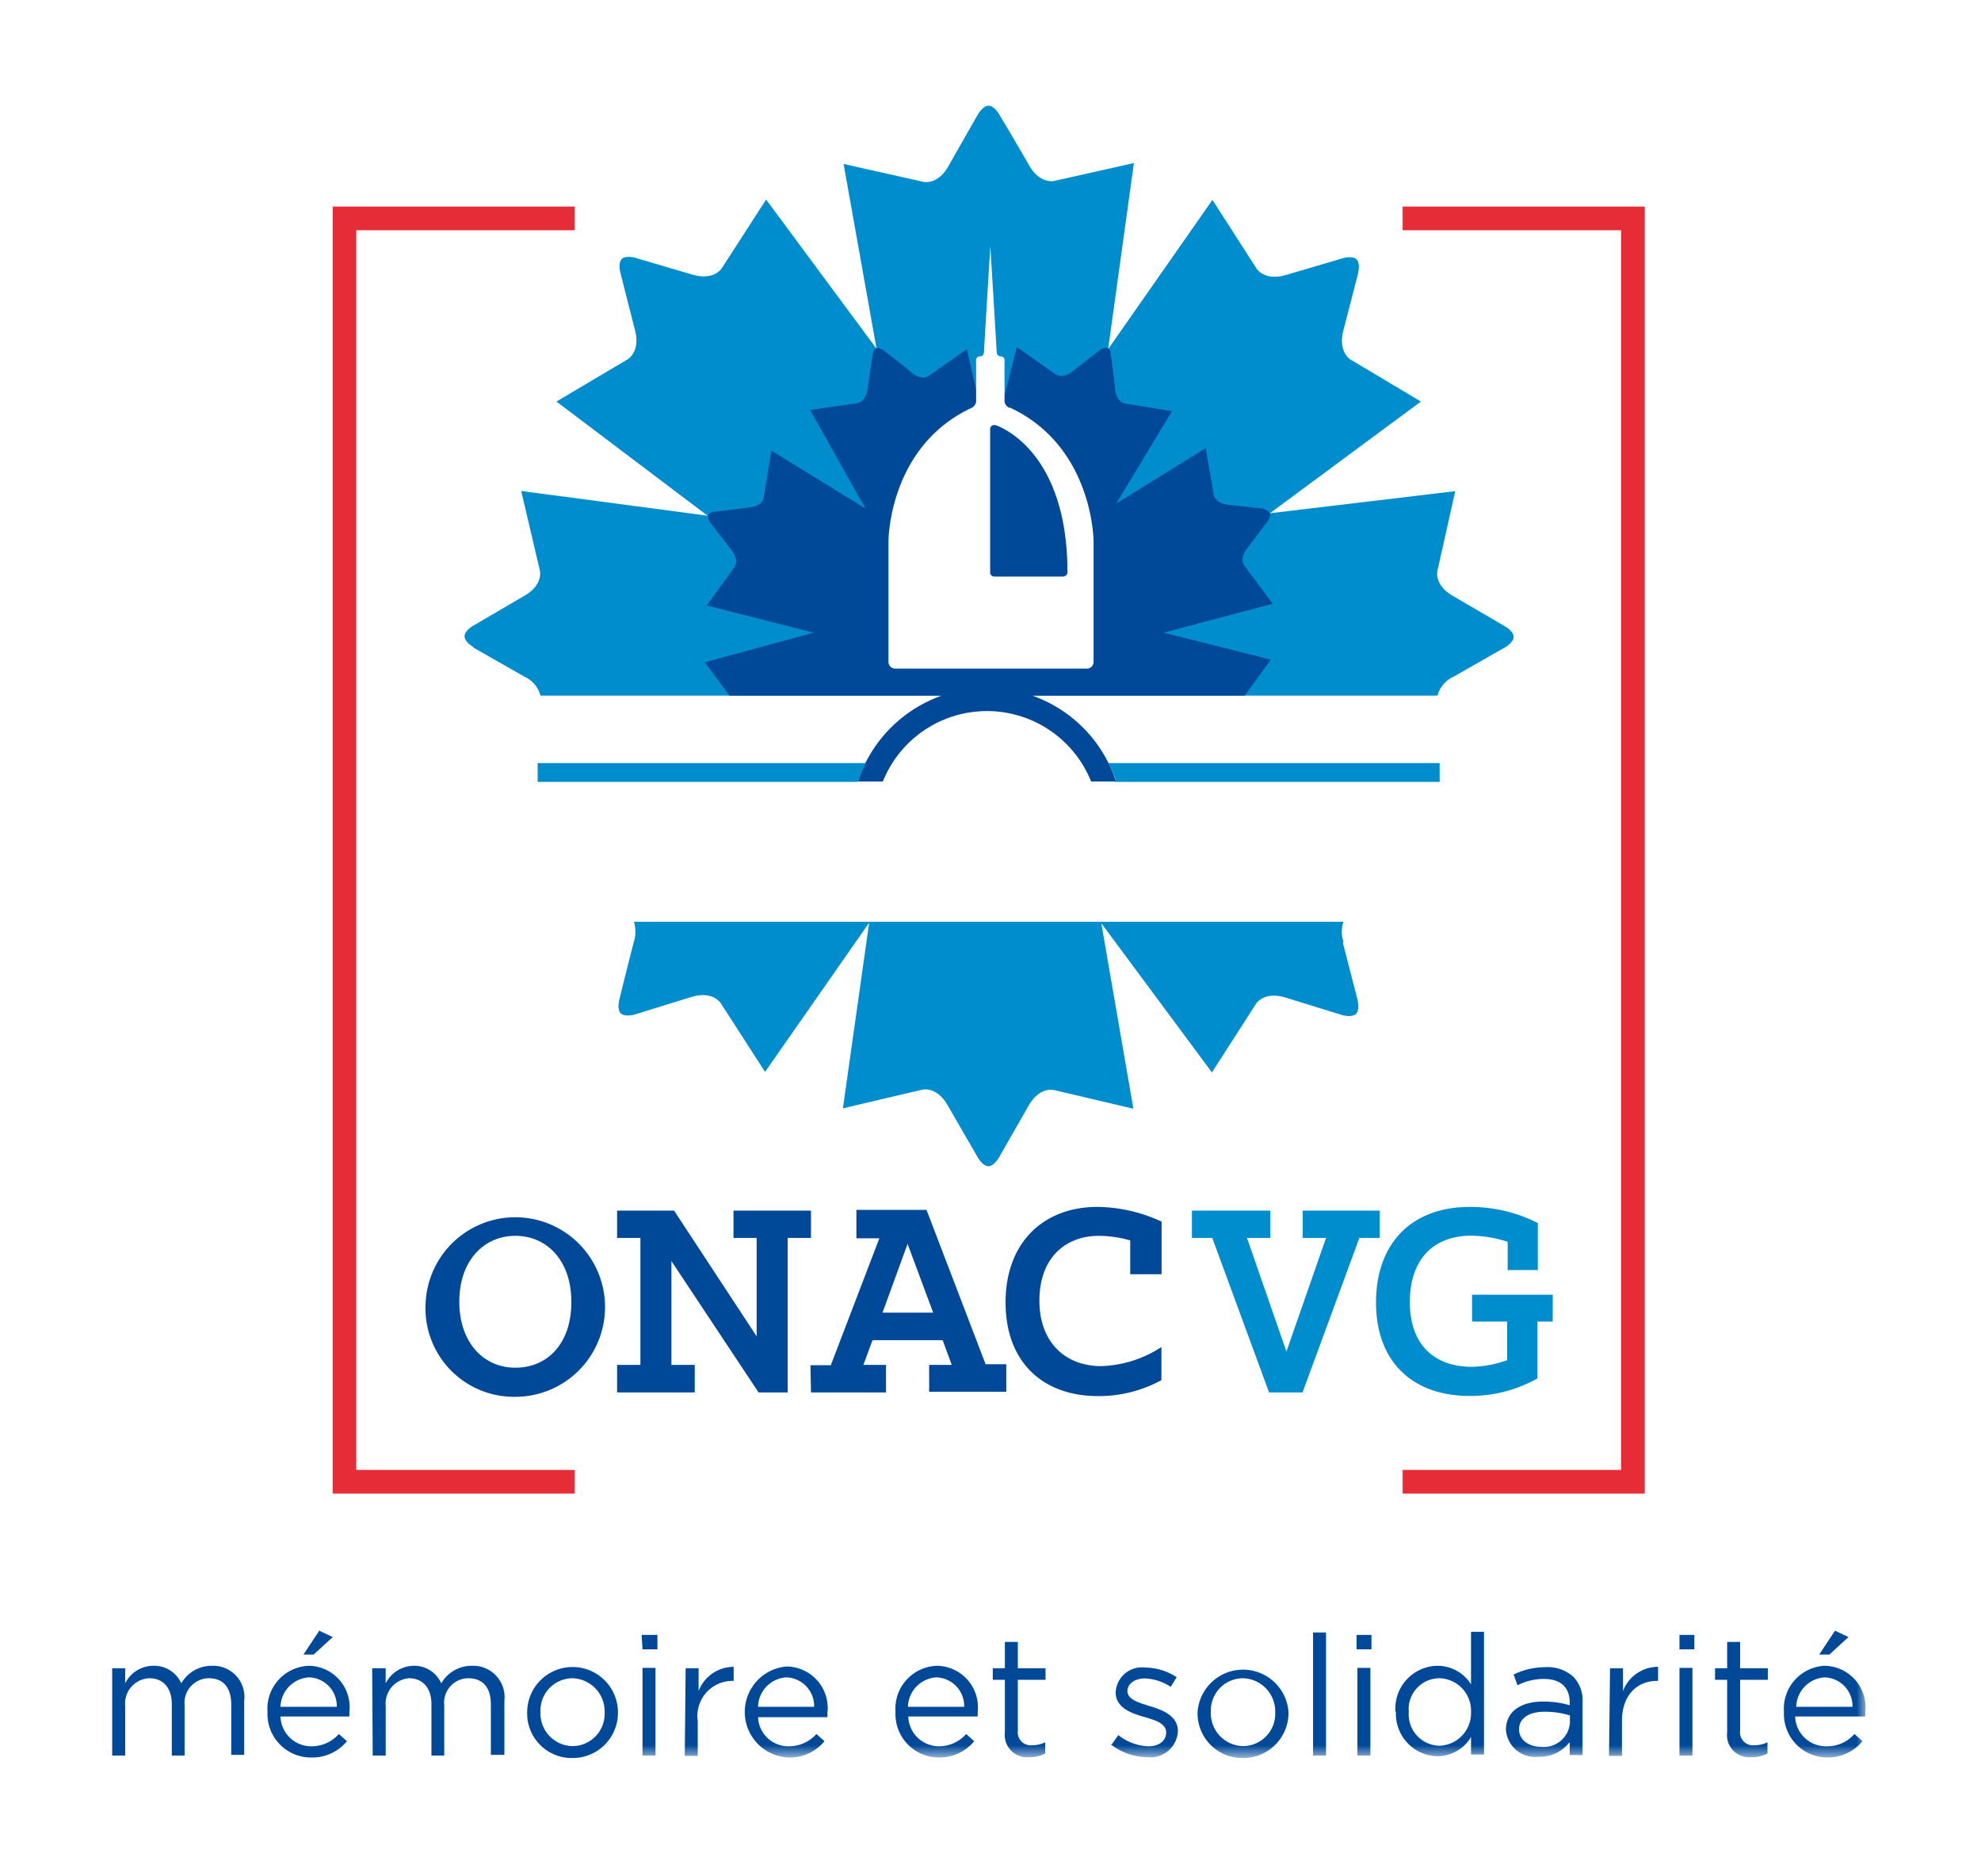
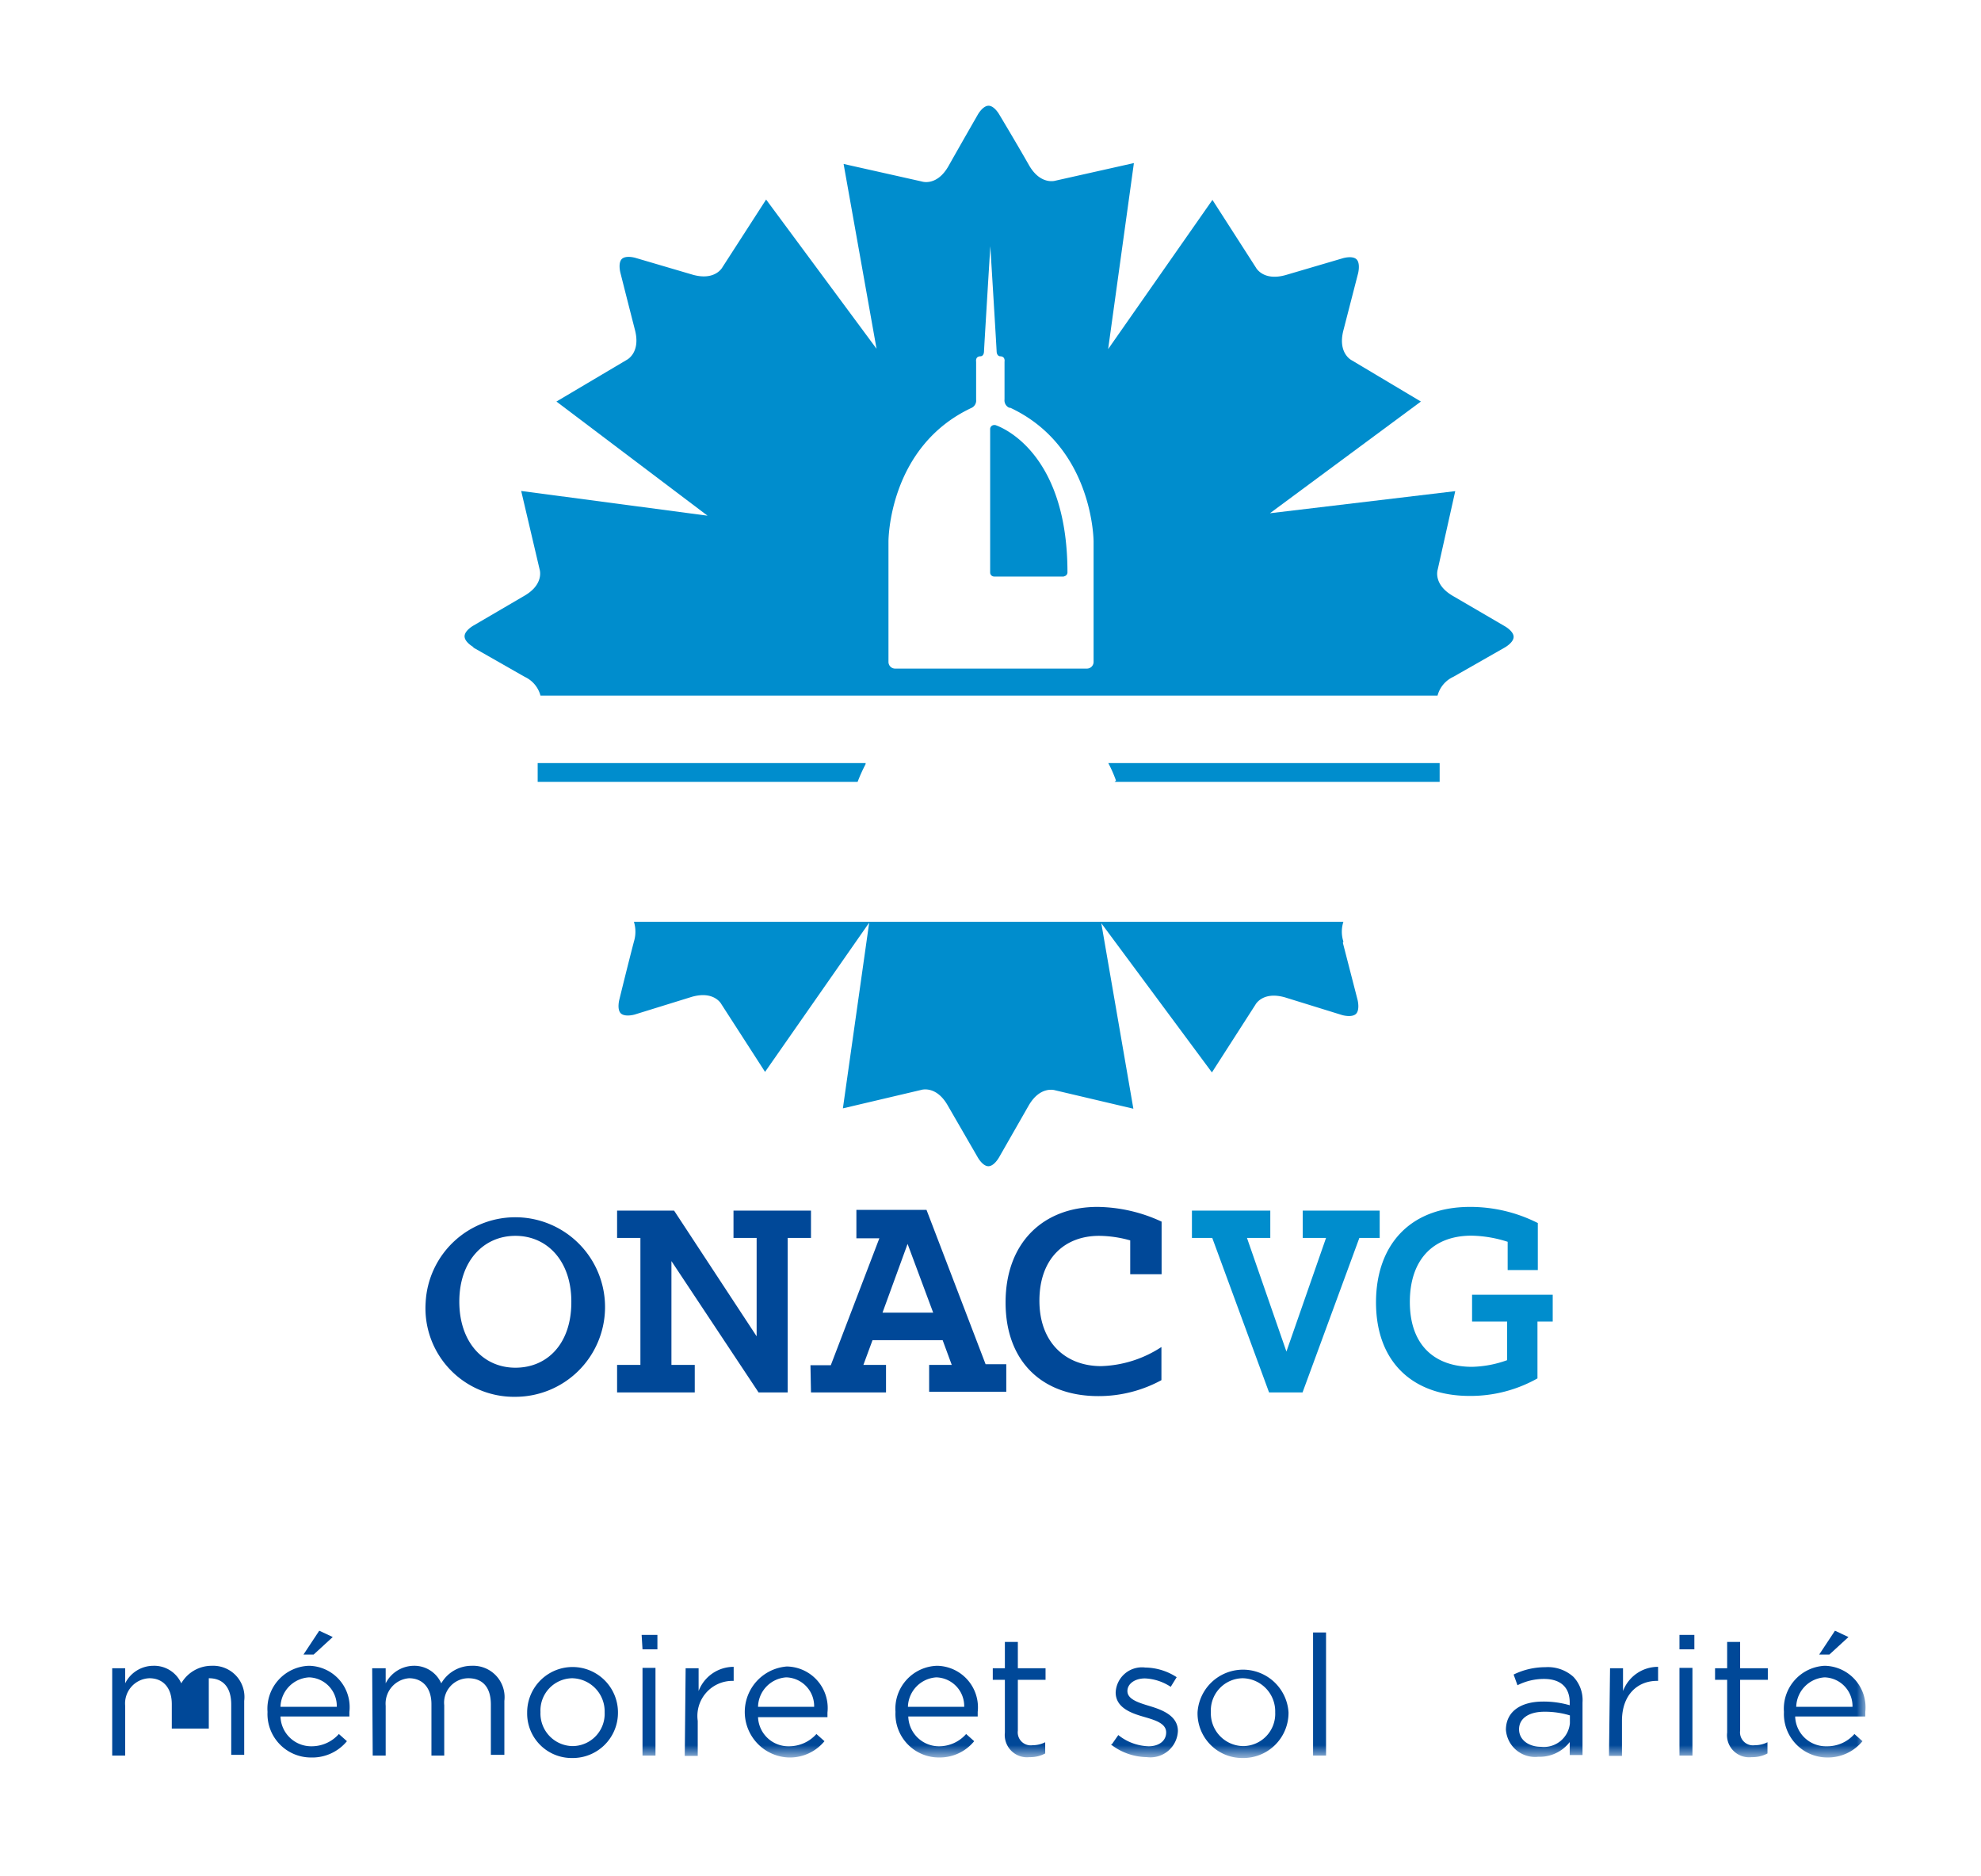
<svg xmlns="http://www.w3.org/2000/svg" id="a0233eaf-b61b-45cd-8945-5e48893d3ae9" data-name="Calque 1" viewBox="0 0 113 107">
  <defs>
    <mask id="e61cdf8d-2a53-4a63-bd39-da8d54aeb887" x="6.4" y="6.03" width="100" height="94.21" maskUnits="userSpaceOnUse">
      <g id="b911f52e-4bad-4773-9c9c-6083a34b4548" data-name="mask-2">
        <polygon id="ae935262-a1e8-463c-b6e3-e41c0db31709" data-name="path-1" points="6.4 100.23 106.4 100.23 106.4 6.03 6.4 6.03 6.4 100.23" style="fill:#fff;fill-rule:evenodd" />
      </g>
    </mask>
  </defs>
  <title>logo-onacvg-fdblanc</title>
  <rect width="113" height="107" style="fill:#fff" />
  <g id="bc06f5cd-2c39-46e2-8649-a220b1001b80" data-name="DA---trouver un service- v2">
    <g id="ed9757a0-d55b-497c-a376-6f245ecd70c9" data-name="Navigation">
      <g id="b0888ed6-34ce-4dfc-825f-4bfac36533ae" data-name="logo">
        <path id="e5180da2-58eb-4fc3-b199-8f15da336370" data-name="Fill-1" d="M27,36.93l2.93,1.67a1.64,1.64,0,0,1,.9,1.07H82a1.64,1.64,0,0,1,.9-1.07l2.93-1.67s.51-.28.51-.61v0c0-.33-.51-.61-.51-.61L82.9,34c-1.18-.67-.89-1.52-.89-1.52l1-4.47L72.44,29.27l8.61-6.37-3.94-2.35s-.82-.39-.48-1.71l.84-3.26s.14-.56-.09-.79l0,0c-.24-.23-.79-.06-.79-.06l-3.23.95c-1.31.38-1.72-.42-1.72-.42l-2.48-3.86-5.95,8.51L64.68,9.3l-4.46,1s-.86.29-1.53-.89S57,6.53,57,6.53s-.28-.5-.61-.5h0c-.33,0-.61.5-.61.5s-1,1.74-1.67,2.93-1.53.89-1.53.89l-4.46-1L50,19.89l-6.3-8.51-2.49,3.86s-.41.8-1.72.42l-3.23-.95s-.55-.17-.79.06l0,0c-.23.23-.08.79-.08.79s.49,1.94.83,3.26-.48,1.71-.48,1.71L31.74,22.9l8.62,6.51L29.73,28l1.05,4.47s.29.85-.89,1.52L27,35.68s-.5.28-.5.61v0c0,.33.5.61.5.61" style="fill:#008dcd;fill-rule:evenodd" />
-         <path id="e9e6a42c-497b-44b1-9aa9-6b70b885bdd2" data-name="Fill-3" d="M72.6,34.43,71,32.29s-.35-.39.13-1l1.17-1.56s.21-.26.13-.44v0C72.36,29.08,72,29,72,29l-1.94-.21c-.78-.09-.83-.61-.83-.61l-.46-2.62-5.1,3.16,3.18-5.27-2.62-.43s-.53,0-.62-.83-.24-1.93-.24-1.93,0-.34-.21-.41h0c-.18-.07-.44.13-.44.13l-1.55,1.2c-.62.48-1,.14-1,.14L58,19.79l-.88,3.47.25.74-.88.1-.4-.09-.94-4.1L53,21.42s-.4.33-1-.17S50.43,20,50.43,20s-.26-.21-.44-.14h0c-.18.07-.22.4-.22.4s-.17,1.15-.28,1.93-.64.81-.64.81l-2.64.38L49.37,29,44,25.7l-.43,2.63s0,.52-.83.61l-1.93.24s-.34,0-.41.21v0c-.07.18.13.44.13.44s.72.92,1.2,1.55.14,1,.14,1l-1.56,2.15,6.1,1.55L40.2,37.77l1.41,1.9H53.72a7.76,7.76,0,0,0-4.79,4.9l.08,0h1.35a6.4,6.4,0,0,1,11.88,0h1.34l.08,0a7.72,7.72,0,0,0-4.78-4.9H71l1.49-2.05-6.12-1.54Z" style="fill:#004898;fill-rule:evenodd" />
        <path id="b944f9e2-8f2d-4201-93f7-1b037f6def43" data-name="Fill-5" d="M76.63,53.7a1.83,1.83,0,0,1,0-1.13H36.16a1.93,1.93,0,0,1,0,1.13C35.82,55,35.33,57,35.33,57s-.15.56.08.79l0,0c.24.23.79.07.79.07l3.23-1c1.31-.39,1.72.41,1.72.41l2.49,3.86,5.94-8.51-1.5,10.59,4.46-1.05s.86-.29,1.53.9L55.77,66s.28.51.61.51h0c.33,0,.61-.51.61-.51l1.67-2.92c.67-1.19,1.53-.9,1.53-.9l4.46,1.05L62.82,52.65l6.31,8.51,2.48-3.86s.41-.8,1.72-.41l3.23,1s.55.16.79-.07l0,0c.23-.23.09-.79.09-.79l-.84-3.26" style="fill:#008dcd;fill-rule:evenodd" />
        <path id="ebae76b0-e276-4489-a826-0259d0ce77c0" data-name="Fill-7" d="M32.59,74.23c0-2.31-1.37-3.75-3.19-3.75s-3.2,1.44-3.2,3.75S27.56,78,29.4,78s3.19-1.39,3.19-3.73m-8.31,0a5.12,5.12,0,1,1,5.12,5.39,5.05,5.05,0,0,1-5.12-5.39" style="fill:#004898;fill-rule:evenodd" />
        <polygon id="b0e7cc89-bc94-4301-95e3-f459b9ea19ba" data-name="Fill-9" points="35.2 77.84 36.53 77.84 36.53 70.6 35.2 70.6 35.2 69.04 38.45 69.04 43.16 76.21 43.16 70.6 41.84 70.6 41.84 69.04 46.26 69.04 46.26 70.6 44.93 70.6 44.93 79.41 43.27 79.41 38.3 71.92 38.3 77.84 39.63 77.84 39.63 79.41 35.2 79.41 35.2 77.84" style="fill:#004898;fill-rule:evenodd" />
        <path id="bf8caf00-2214-450c-a23b-a56625867369" data-name="Fill-11" d="M53.23,74.86l-1.46-3.92-1.43,3.92Zm-7,3h1.16l2.77-7.24H48.85V69h4l3.37,8.8h1.18v1.57H53V77.84h1.29l-.52-1.41h-4l-.52,1.41h1.29v1.57H46.26Z" style="fill:#004898;fill-rule:evenodd" />
        <path id="a78a1c8b-3813-4547-8ab1-d8a1b2ecc0bf" data-name="Fill-13" d="M57.36,74.28c0-3.44,2.18-5.45,5.24-5.45a8.88,8.88,0,0,1,3.66.84v3H64.47V70.74a6.73,6.73,0,0,0-1.77-.26c-2,0-3.41,1.32-3.41,3.7s1.49,3.73,3.52,3.73a6.62,6.62,0,0,0,3.44-1.09v1.89a7.48,7.48,0,0,1-3.6.91c-3.23,0-5.29-2-5.29-5.34" style="fill:#004898;fill-rule:evenodd" />
        <polygon id="b36e5de6-5e24-440c-abb7-41c028ad7666" data-name="Fill-15" points="69.15 70.6 67.99 70.6 67.99 69.04 72.46 69.04 72.46 70.6 71.13 70.6 73.38 77.08 75.64 70.6 74.31 70.6 74.31 69.04 78.7 69.04 78.7 70.6 77.54 70.6 74.3 79.41 72.39 79.41 69.15 70.6" style="fill:#008dcd;fill-rule:evenodd" />
        <path id="b8a98d5b-6abc-49bb-b318-f3304e7f7e77" data-name="Fill-17" d="M78.49,74.28c0-3.28,1.94-5.45,5.36-5.45a8.53,8.53,0,0,1,3.87.92v2.68H86V70.82a7.09,7.09,0,0,0-2.06-.35c-2.25,0-3.52,1.43-3.52,3.78,0,2.5,1.45,3.7,3.55,3.7a6.25,6.25,0,0,0,2-.38v-2.2h-2V73.84h4.6v1.53H87.7v3.24a7.79,7.79,0,0,1-3.87,1c-3.21,0-5.34-1.9-5.34-5.34" style="fill:#008dcd;fill-rule:evenodd" />
-         <polygon id="aad9ac30-826a-4847-95dc-b04e83b94f11" data-name="Fill-19" points="32.78 85.18 18.98 85.18 18.98 11.78 32.78 11.78 32.78 13.13 20.32 13.13 20.32 83.83 32.78 83.83 32.78 85.18" style="fill:#e62d37;fill-rule:evenodd" />
-         <polygon id="ff22a6f0-373f-42a8-b031-b5717098c060" data-name="Fill-21" points="80.01 85.18 93.82 85.18 93.82 11.78 80.01 11.78 80.01 13.13 92.47 13.13 92.47 83.83 80.01 83.83 80.01 85.18" style="fill:#e62d37;fill-rule:evenodd" />
        <path id="ace7df6e-527e-48e6-b68c-7bfc1d0c9e3e" data-name="Fill-23" d="M60.71,32.88h-4a.23.23,0,0,1-.23-.23V24.48a.23.23,0,0,1,.23-.24h.06s4.12,1.24,4.12,8.4a.23.23,0,0,1-.23.23m-3.1-9.62a.46.46,0,0,1-.26-.47V20.63s.06-.31-.25-.31c0,0-.19,0-.2-.28s-.36-6-.36-6h0s-.35,5.71-.36,6-.2.28-.2.28c-.31,0-.25.31-.25.31v2.16a.46.46,0,0,1-.26.47c-4.76,2.23-4.74,7.62-4.74,7.62v6.87a.38.38,0,0,0,.39.38H62a.38.38,0,0,0,.38-.38V30.88s0-5.39-4.74-7.62" style="fill:#fff;fill-rule:evenodd" />
        <path id="b205ca1d-86ce-4eab-ad87-1a122bb54c73" data-name="Fill-25" d="M49.38,43.52H30.67v1.07H49l-.08,0a9,9,0,0,1,.45-1" style="fill:#008dcd;fill-rule:evenodd" />
        <path id="af19437e-d673-498c-813f-9c3bff8549d5" data-name="Fill-27" d="M63.58,44.59H82.12V43.52H63.22a7.5,7.5,0,0,1,.44,1Z" style="fill:#008dcd;fill-rule:evenodd" />
-         <path id="bcde8ea7-3bc5-4478-9014-9b3fa99fe0d2" data-name="Fill-29" d="M6.4,95.14h.74V96A1.8,1.8,0,0,1,8.74,95a1.69,1.69,0,0,1,1.6,1,2,2,0,0,1,1.75-1,1.78,1.78,0,0,1,1.84,2v3.08h-.74V97.21c0-1-.48-1.5-1.28-1.5a1.4,1.4,0,0,0-1.38,1.54v2.87H9.8V97.19c0-.93-.49-1.48-1.28-1.48a1.44,1.44,0,0,0-1.38,1.57v2.84H6.4Z" style="fill:#004898;fill-rule:evenodd" />
+         <path id="bcde8ea7-3bc5-4478-9014-9b3fa99fe0d2" data-name="Fill-29" d="M6.4,95.14h.74V96A1.8,1.8,0,0,1,8.74,95a1.69,1.69,0,0,1,1.6,1,2,2,0,0,1,1.75-1,1.78,1.78,0,0,1,1.84,2v3.08h-.74V97.21c0-1-.48-1.5-1.28-1.5v2.87H9.8V97.19c0-.93-.49-1.48-1.28-1.48a1.44,1.44,0,0,0-1.38,1.57v2.84H6.4Z" style="fill:#004898;fill-rule:evenodd" />
        <path id="b6d33ff7-57c7-40c8-8669-f284cdb1c9ae" data-name="Fill-31" d="M18.21,93l.77.36-1.09,1h-.58Zm1,4.34a1.63,1.63,0,0,0-1.58-1.68A1.73,1.73,0,0,0,16,97.34Zm-1.45,2.25a2.07,2.07,0,0,0,1.57-.7l.46.41a2.56,2.56,0,0,1-2.05.93,2.48,2.48,0,0,1-2.48-2.6A2.45,2.45,0,0,1,17.62,95a2.36,2.36,0,0,1,2.31,2.63c0,.07,0,.15,0,.26H16A1.75,1.75,0,0,0,17.73,99.59Z" style="fill:#004898;fill-rule:evenodd" />
        <path id="a39e6ca0-4e15-4338-a0e0-ca55df07ebab" data-name="Fill-33" d="M21.23,95.14H22V96A1.82,1.82,0,0,1,23.58,95a1.68,1.68,0,0,1,1.59,1,2,2,0,0,1,1.75-1,1.79,1.79,0,0,1,1.85,2v3.08H28V97.21c0-1-.48-1.5-1.29-1.5a1.39,1.39,0,0,0-1.37,1.54v2.87h-.73V97.19c0-.93-.5-1.48-1.28-1.48A1.45,1.45,0,0,0,22,97.28v2.84h-.74Z" style="fill:#004898;fill-rule:evenodd" />
        <path id="a9efe594-d484-4fac-8e0f-68426efd2b0e" data-name="Fill-35" d="M34.49,97.65v0a1.89,1.89,0,0,0-1.85-1.94,1.84,1.84,0,0,0-1.81,1.93h0a1.86,1.86,0,0,0,1.83,1.94,1.84,1.84,0,0,0,1.83-1.92m-4.42,0v0a2.59,2.59,0,0,1,5.18,0h0a2.58,2.58,0,0,1-2.61,2.6,2.54,2.54,0,0,1-2.57-2.58" style="fill:#004898;fill-rule:evenodd" />
        <g style="mask:url(#e61cdf8d-2a53-4a63-bd39-da8d54aeb887)">
          <path id="f8fe81cb-eaec-4427-a989-0278b42e42b7" data-name="Fill-37" d="M36.65,100.12h.74v-5h-.74Zm0-6.06h.85v-.82H36.6Z" style="fill:#004898;fill-rule:evenodd" />
        </g>
        <g style="mask:url(#e61cdf8d-2a53-4a63-bd39-da8d54aeb887)">
          <path id="e1b7bf64-5c62-49cc-87f5-21470111b7fd" data-name="Fill-39" d="M39.11,95.14h.74v1.3a2.14,2.14,0,0,1,2-1.38v.8h-.05a2,2,0,0,0-2,2.28v2h-.74Z" style="fill:#004898;fill-rule:evenodd" />
        </g>
        <g style="mask:url(#e61cdf8d-2a53-4a63-bd39-da8d54aeb887)">
          <path id="a10063ee-2755-4a0a-9bb4-192db78dc3b5" data-name="Fill-40" d="M46.44,97.34a1.64,1.64,0,0,0-1.59-1.68,1.72,1.72,0,0,0-1.61,1.68ZM45,99.59a2.09,2.09,0,0,0,1.57-.7l.46.41a2.56,2.56,0,0,1-2.05.93,2.6,2.6,0,0,1-.1-5.19,2.37,2.37,0,0,1,2.32,2.63c0,.07,0,.15,0,.26H43.24A1.73,1.73,0,0,0,45,99.59Z" style="fill:#004898;fill-rule:evenodd" />
        </g>
        <g style="mask:url(#e61cdf8d-2a53-4a63-bd39-da8d54aeb887)">
          <path id="ff8f6908-4060-49f0-8236-29beea29bc1e" data-name="Fill-41" d="M55,97.34a1.64,1.64,0,0,0-1.59-1.68,1.73,1.73,0,0,0-1.62,1.68Zm-1.46,2.25a2.05,2.05,0,0,0,1.57-.7l.46.41a2.54,2.54,0,0,1-2,.93,2.48,2.48,0,0,1-2.49-2.6A2.45,2.45,0,0,1,53.45,95a2.37,2.37,0,0,1,2.32,2.63c0,.07,0,.15,0,.26H51.81A1.75,1.75,0,0,0,53.56,99.59Z" style="fill:#004898;fill-rule:evenodd" />
        </g>
        <g style="mask:url(#e61cdf8d-2a53-4a63-bd39-da8d54aeb887)">
          <path id="b0bdd3a3-bb3c-498a-b1ed-e940bf152fba" data-name="Fill-42" d="M57.32,98.8v-3h-.69v-.66h.69v-1.5h.74v1.5h1.58v.66H58.06v2.9a.74.74,0,0,0,.84.83,1.61,1.61,0,0,0,.72-.17V100a1.8,1.8,0,0,1-.89.21,1.27,1.27,0,0,1-1.41-1.4" style="fill:#004898;fill-rule:evenodd" />
        </g>
        <g style="mask:url(#e61cdf8d-2a53-4a63-bd39-da8d54aeb887)">
          <path id="bb361011-4688-4199-8b4e-ee2ced9c8acd" data-name="Fill-43" d="M63.42,99.48l.37-.53a2.89,2.89,0,0,0,1.73.64c.59,0,1-.31,1-.79v0c0-.5-.58-.69-1.24-.88s-1.64-.49-1.64-1.4v0a1.5,1.5,0,0,1,1.69-1.42,3.36,3.36,0,0,1,1.79.55l-.34.55a2.88,2.88,0,0,0-1.47-.48c-.58,0-1,.31-1,.72v0c0,.47.62.66,1.28.86s1.6.53,1.6,1.42v0a1.57,1.57,0,0,1-1.77,1.49,3.42,3.42,0,0,1-2.06-.73" style="fill:#004898;fill-rule:evenodd" />
        </g>
        <g style="mask:url(#e61cdf8d-2a53-4a63-bd39-da8d54aeb887)">
          <path id="ad624994-a69f-4618-bc0a-4177a9aba9c3" data-name="Fill-44" d="M72.74,97.65v0a1.89,1.89,0,0,0-1.85-1.94,1.84,1.84,0,0,0-1.82,1.93h0a1.87,1.87,0,0,0,1.84,1.94,1.84,1.84,0,0,0,1.83-1.92m-4.43,0v0a2.6,2.6,0,0,1,5.19,0h0a2.58,2.58,0,0,1-2.61,2.6,2.55,2.55,0,0,1-2.58-2.58" style="fill:#004898;fill-rule:evenodd" />
        </g>
        <g style="mask:url(#e61cdf8d-2a53-4a63-bd39-da8d54aeb887)">
          <polygon id="aa0e3ad8-09ca-4edf-934b-a2cae69255eb" data-name="Fill-45" points="74.9 100.12 75.64 100.12 75.64 93.1 74.9 93.1 74.9 100.12" style="fill:#004898;fill-rule:evenodd" />
        </g>
        <g style="mask:url(#e61cdf8d-2a53-4a63-bd39-da8d54aeb887)">
-           <path id="b8486a08-9abb-4e0e-a656-b8b10554ddab" data-name="Fill-46" d="M77.43,100.12h.74v-5h-.74Zm-.05-6.06h.85v-.82h-.85Z" style="fill:#004898;fill-rule:evenodd" />
-         </g>
+           </g>
        <g style="mask:url(#e61cdf8d-2a53-4a63-bd39-da8d54aeb887)">
-           <path id="fa0a2fb4-a641-41c4-b0f8-6158c3dd6f2d" data-name="Fill-47" d="M83.91,97.63h0a1.85,1.85,0,0,0-1.8-1.92,1.76,1.76,0,0,0-1.75,1.92h0a1.79,1.79,0,0,0,1.75,1.93,1.86,1.86,0,0,0,1.8-1.93m-4.31,0h0A2.44,2.44,0,0,1,82,95a2.25,2.25,0,0,1,1.91,1.06v-3h.74v7h-.74v-1a2.24,2.24,0,0,1-1.91,1.1,2.42,2.42,0,0,1-2.37-2.58" style="fill:#004898;fill-rule:evenodd" />
-         </g>
+           </g>
        <g style="mask:url(#e61cdf8d-2a53-4a63-bd39-da8d54aeb887)">
          <path id="b766c22f-876c-4e69-9866-9f194a175c0d" data-name="Fill-48" d="M89.55,98.29v-.46a4.9,4.9,0,0,0-1.45-.21c-.92,0-1.45.4-1.45,1v0c0,.62.57,1,1.25,1a1.49,1.49,0,0,0,1.65-1.34m-3.65.38v0c0-1.06.86-1.62,2.12-1.62a5.35,5.35,0,0,1,1.52.21v-.15c0-.89-.54-1.35-1.47-1.35a3.33,3.33,0,0,0-1.51.36l-.22-.61a4.09,4.09,0,0,1,1.81-.42,2.17,2.17,0,0,1,1.6.55,1.93,1.93,0,0,1,.52,1.46v3h-.73v-.74a2.17,2.17,0,0,1-1.79.84,1.67,1.67,0,0,1-1.85-1.55" style="fill:#004898;fill-rule:evenodd" />
        </g>
        <g style="mask:url(#e61cdf8d-2a53-4a63-bd39-da8d54aeb887)">
          <path id="aa293a98-c612-423d-be2c-3edffe1c7581" data-name="Fill-49" d="M91.84,95.14h.74v1.3a2.13,2.13,0,0,1,2-1.38v.8h-.06c-1.09,0-2,.77-2,2.28v2h-.74Z" style="fill:#004898;fill-rule:evenodd" />
        </g>
        <g style="mask:url(#e61cdf8d-2a53-4a63-bd39-da8d54aeb887)">
          <path id="e54af0cb-ee58-4d9c-b7ee-8ff86f9c6c04" data-name="Fill-50" d="M95.8,100.12h.74v-5H95.8Zm0-6.06h.85v-.82h-.85Z" style="fill:#004898;fill-rule:evenodd" />
        </g>
        <g style="mask:url(#e61cdf8d-2a53-4a63-bd39-da8d54aeb887)">
          <path id="a59bb6b5-14fc-44e5-9964-0148a218c762" data-name="Fill-51" d="M98.52,98.8v-3h-.69v-.66h.69v-1.5h.74v1.5h1.58v.66H99.26v2.9a.74.74,0,0,0,.84.83,1.61,1.61,0,0,0,.72-.17V100a1.81,1.81,0,0,1-.9.21,1.26,1.26,0,0,1-1.4-1.4" style="fill:#004898;fill-rule:evenodd" />
        </g>
        <g style="mask:url(#e61cdf8d-2a53-4a63-bd39-da8d54aeb887)">
          <path id="a74bded5-12f7-407d-97f6-e82a33dc2ea6" data-name="Fill-52" d="M104.67,93l.77.36-1.09,1h-.58Zm1,4.34a1.64,1.64,0,0,0-1.59-1.68,1.73,1.73,0,0,0-1.62,1.68Zm-1.46,2.25a2.05,2.05,0,0,0,1.57-.7l.46.41a2.55,2.55,0,0,1-2,.93,2.48,2.48,0,0,1-2.48-2.6A2.45,2.45,0,0,1,104.08,95a2.37,2.37,0,0,1,2.32,2.63c0,.07,0,.15,0,.26h-4A1.75,1.75,0,0,0,104.19,99.59Z" style="fill:#004898;fill-rule:evenodd" />
        </g>
      </g>
    </g>
  </g>
</svg>